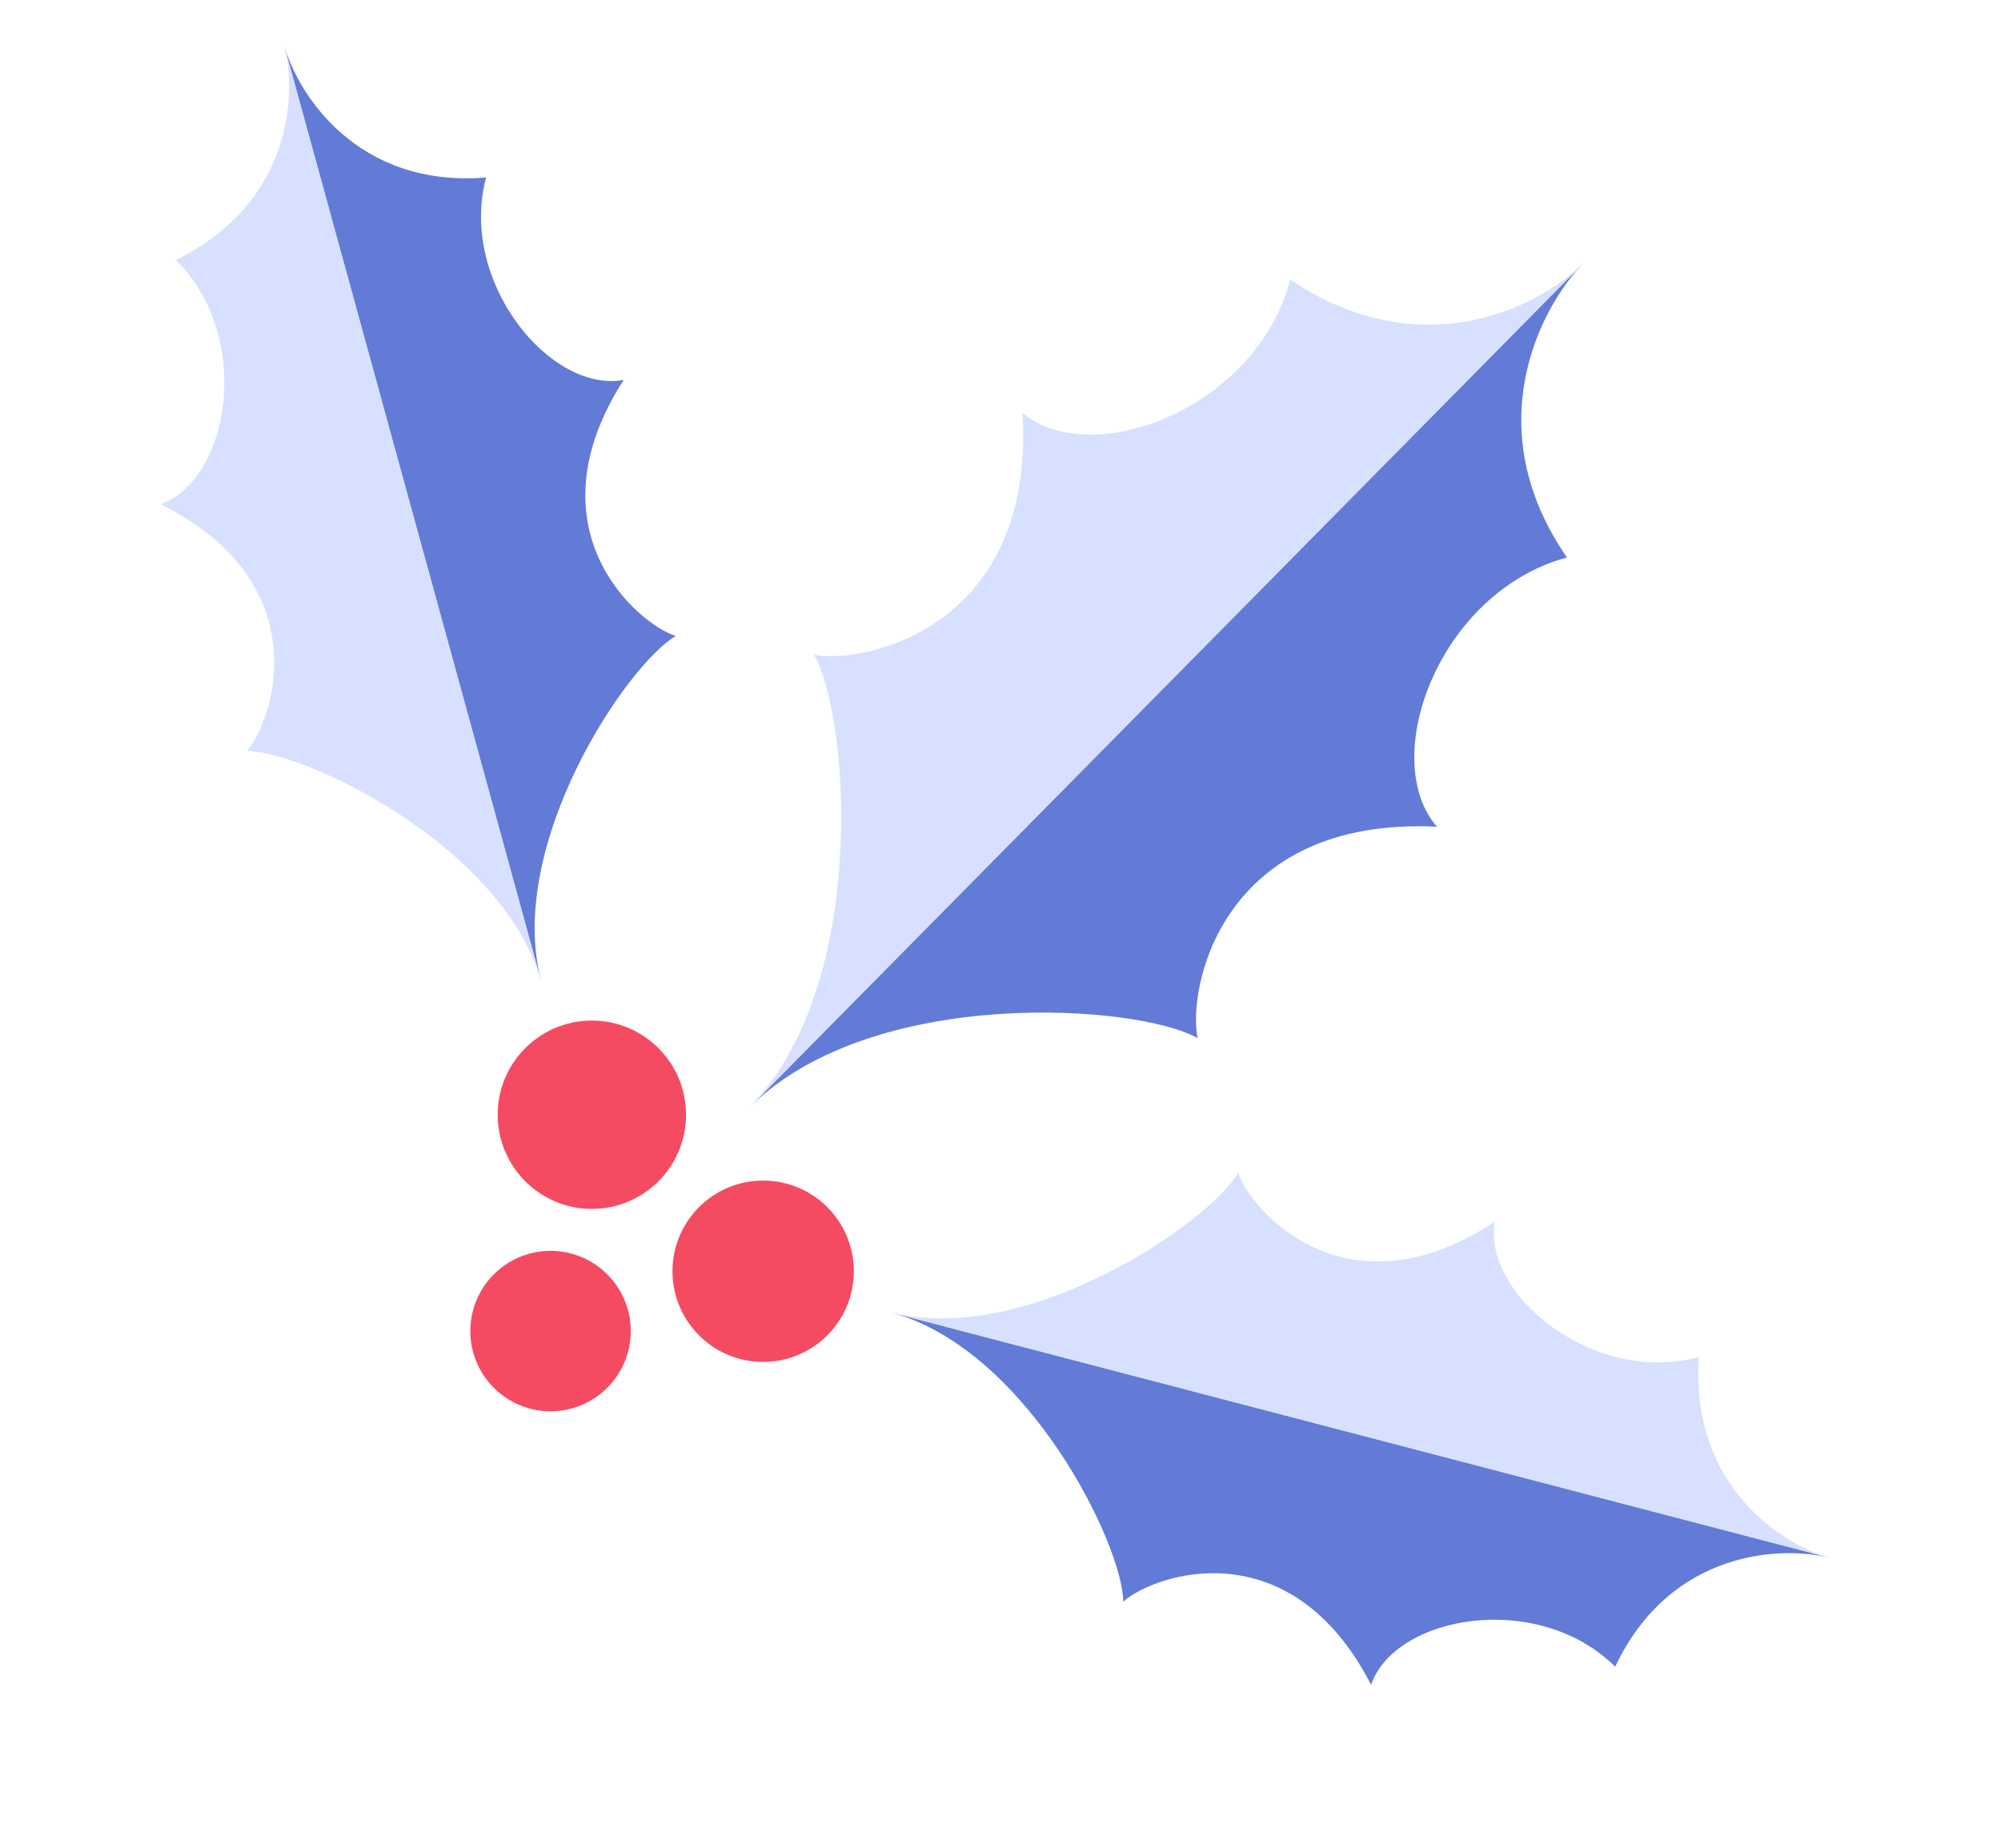
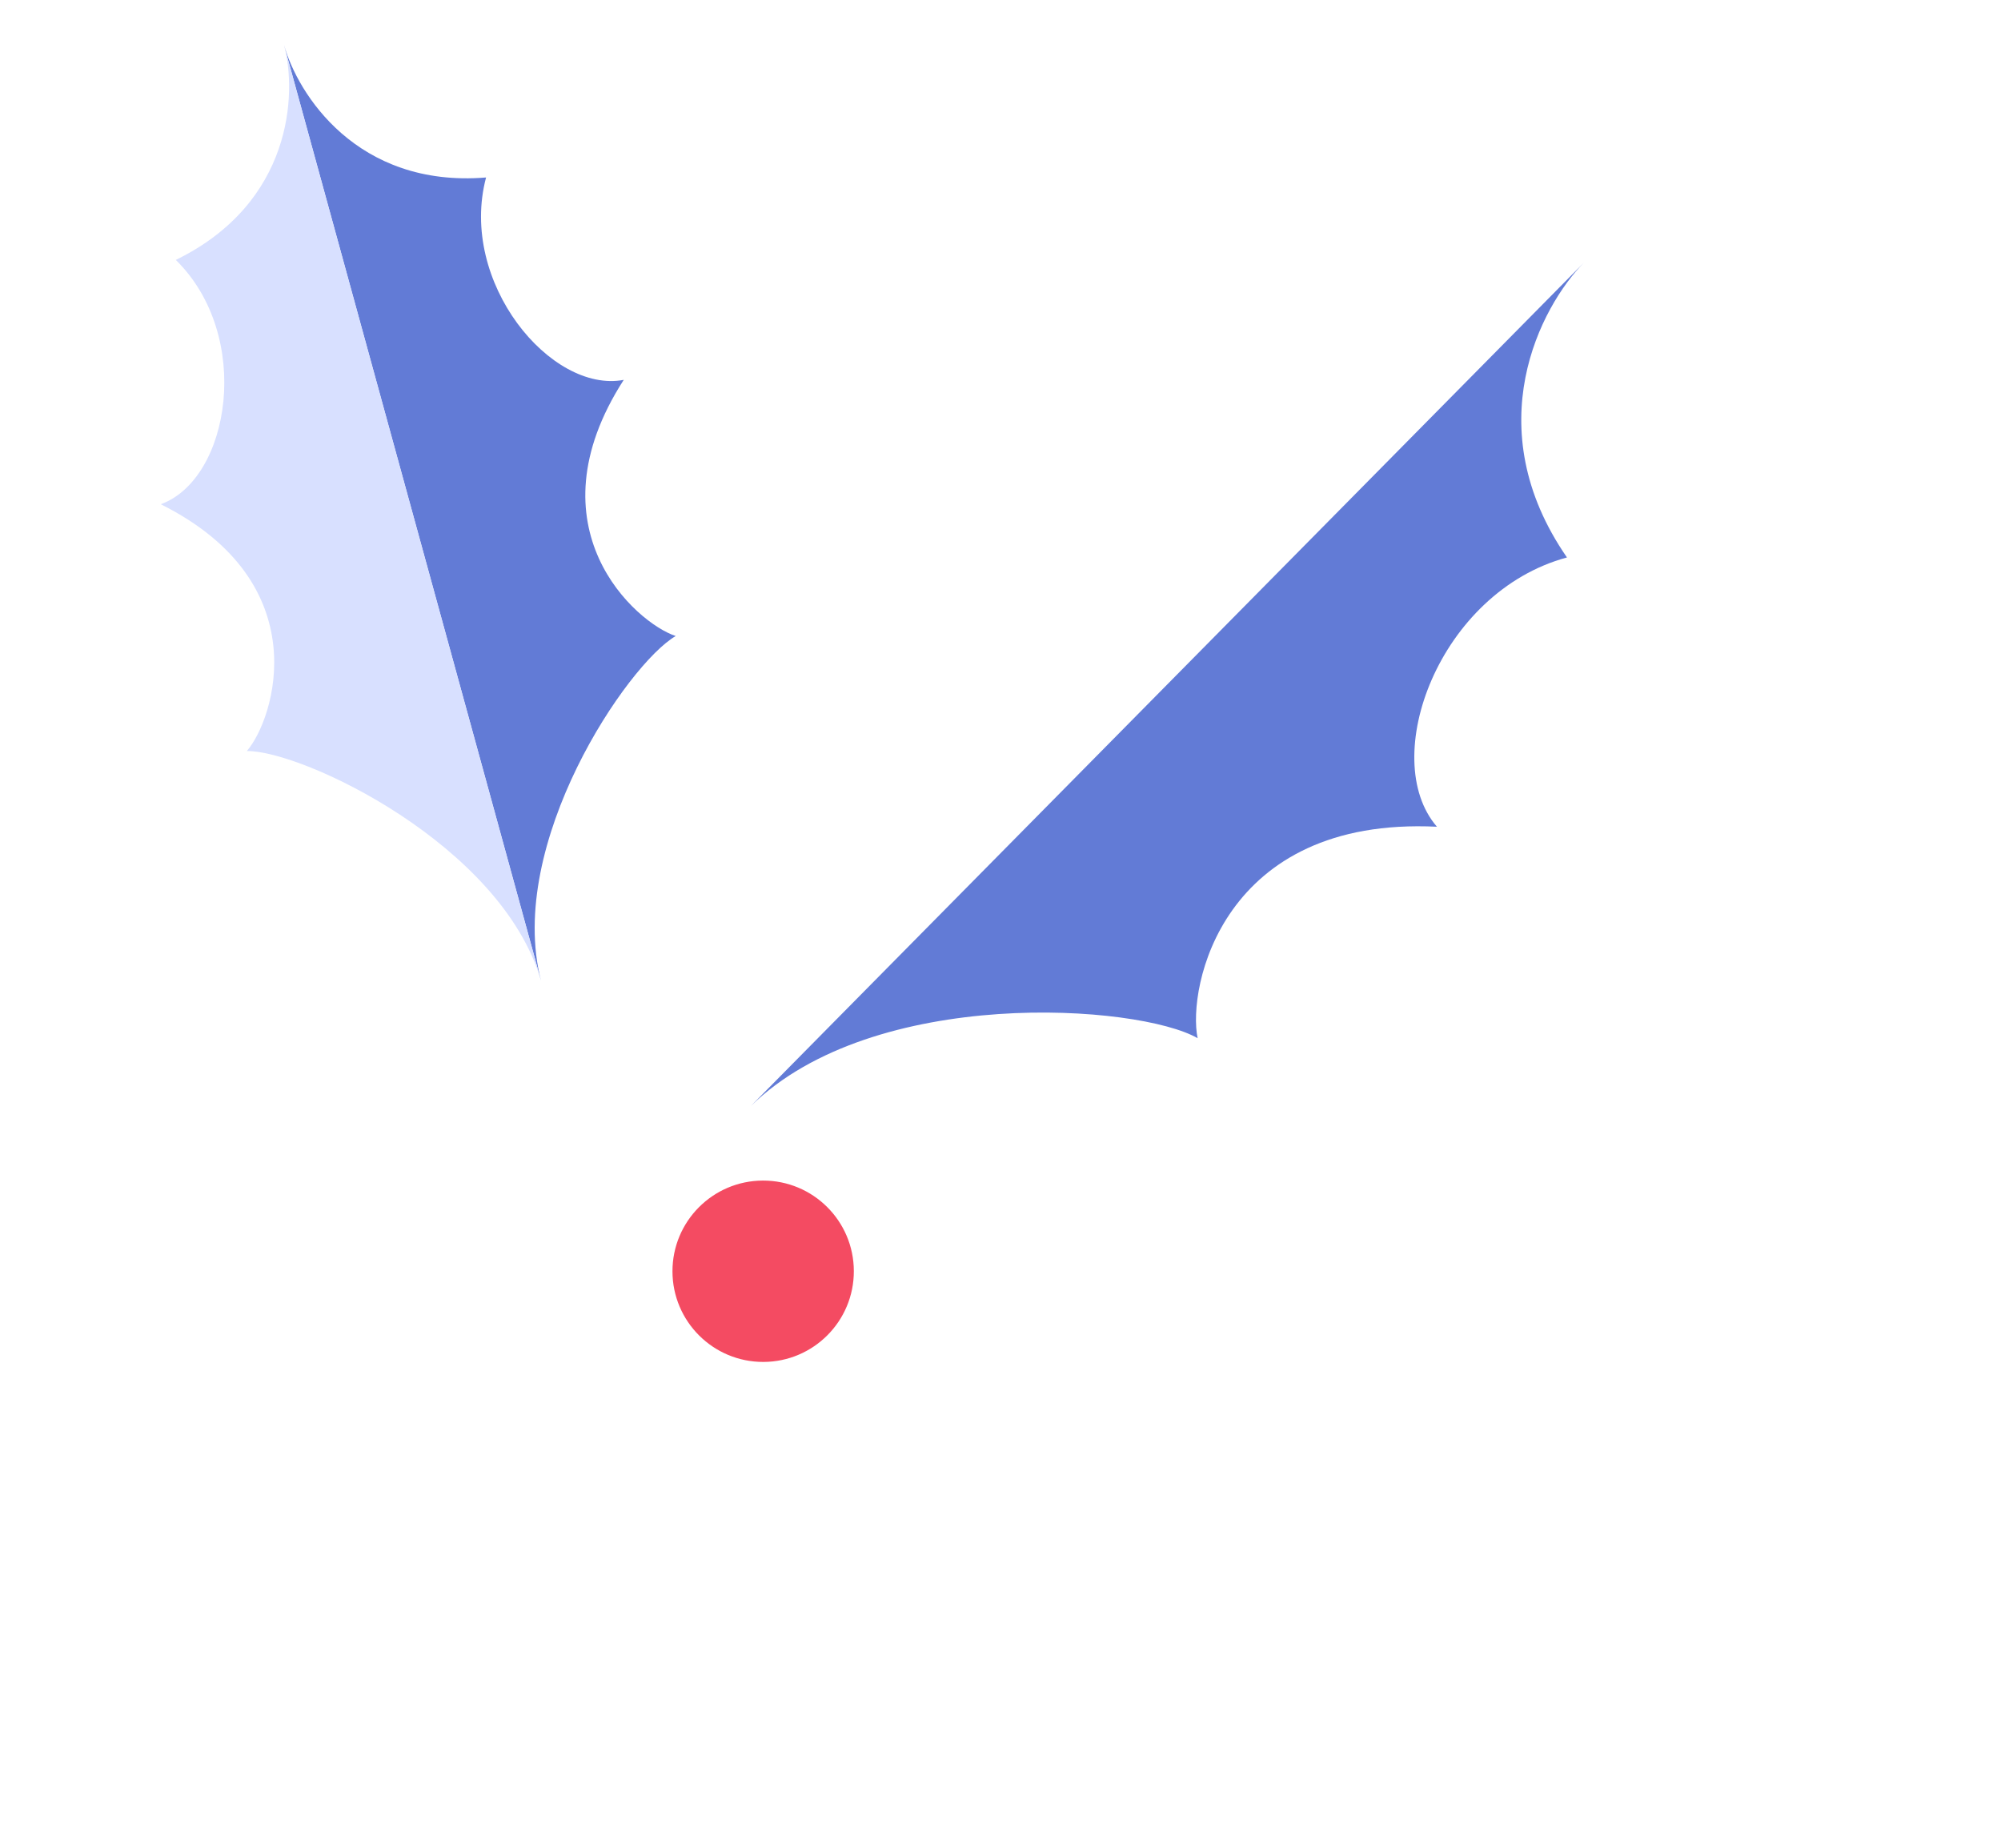
<svg xmlns="http://www.w3.org/2000/svg" width="262" height="242" viewBox="0 0 262 242" fill="none">
-   <path d="M239.762 204.021L116.834 171.9C134.657 176.88 147.051 202.423 147.069 209.73C151.17 206.067 168.966 200.086 179.521 220.61C182.695 211.469 201.411 208.226 211.483 218.248C218.752 202.885 233.364 202.362 239.762 204.021Z" fill="#627BD6" />
  <path d="M37.182 5.865L70.829 128.383C66.23 110.458 82.155 86.953 88.474 83.284C83.25 81.564 69.173 69.143 81.67 49.74C72.166 51.562 60 36.975 63.643 23.241C46.704 24.628 38.945 12.234 37.182 5.865Z" fill="#627BD6" />
-   <path d="M239.762 204.021L116.834 171.9C134.813 176.282 158.514 159.932 162.106 153.569C163.889 158.771 176.48 172.697 195.73 159.965C194.023 169.491 208.757 181.48 222.445 177.67C221.264 194.624 233.371 202.335 239.762 204.021Z" fill="#D8E0FF" />
  <path d="M37.182 5.865L70.829 128.383C65.634 110.622 39.625 98.272 32.318 98.342C35.932 94.197 41.697 76.33 21.046 66.025C30.148 62.74 33.164 43.986 23.02 34.037C38.294 26.582 38.919 12.242 37.182 5.865Z" fill="#D8E0FF" />
  <path d="M207.392 34.383L98.316 144.825C114.472 129.009 149.069 131.499 156.811 135.944C155.439 129.367 159.982 106.884 188.145 108.255C180.412 99.312 188.414 77.529 205.17 72.995C193.356 55.919 201.729 40.139 207.392 34.383Z" fill="#627BD6" />
-   <path d="M207.392 34.383L98.316 144.825C113.935 128.478 111.113 93.415 106.575 85.728C113.169 87.019 135.594 82.204 133.882 54.059C142.918 61.684 164.603 53.419 168.934 36.609C186.151 48.215 201.705 40.116 207.392 34.383Z" fill="#D8E0FF" />
  <ellipse cx="99.923" cy="166.462" rx="11.874" ry="11.874" transform="rotate(-0.142 99.923 166.462)" fill="#F44B62" />
-   <ellipse cx="72.085" cy="174.295" rx="10.504" ry="10.504" transform="rotate(-0.142 72.085 174.295)" fill="#F44B62" />
-   <ellipse cx="77.495" cy="145.967" rx="12.331" ry="12.331" transform="rotate(-0.142 77.495 145.967)" fill="#F44B62" />
</svg>